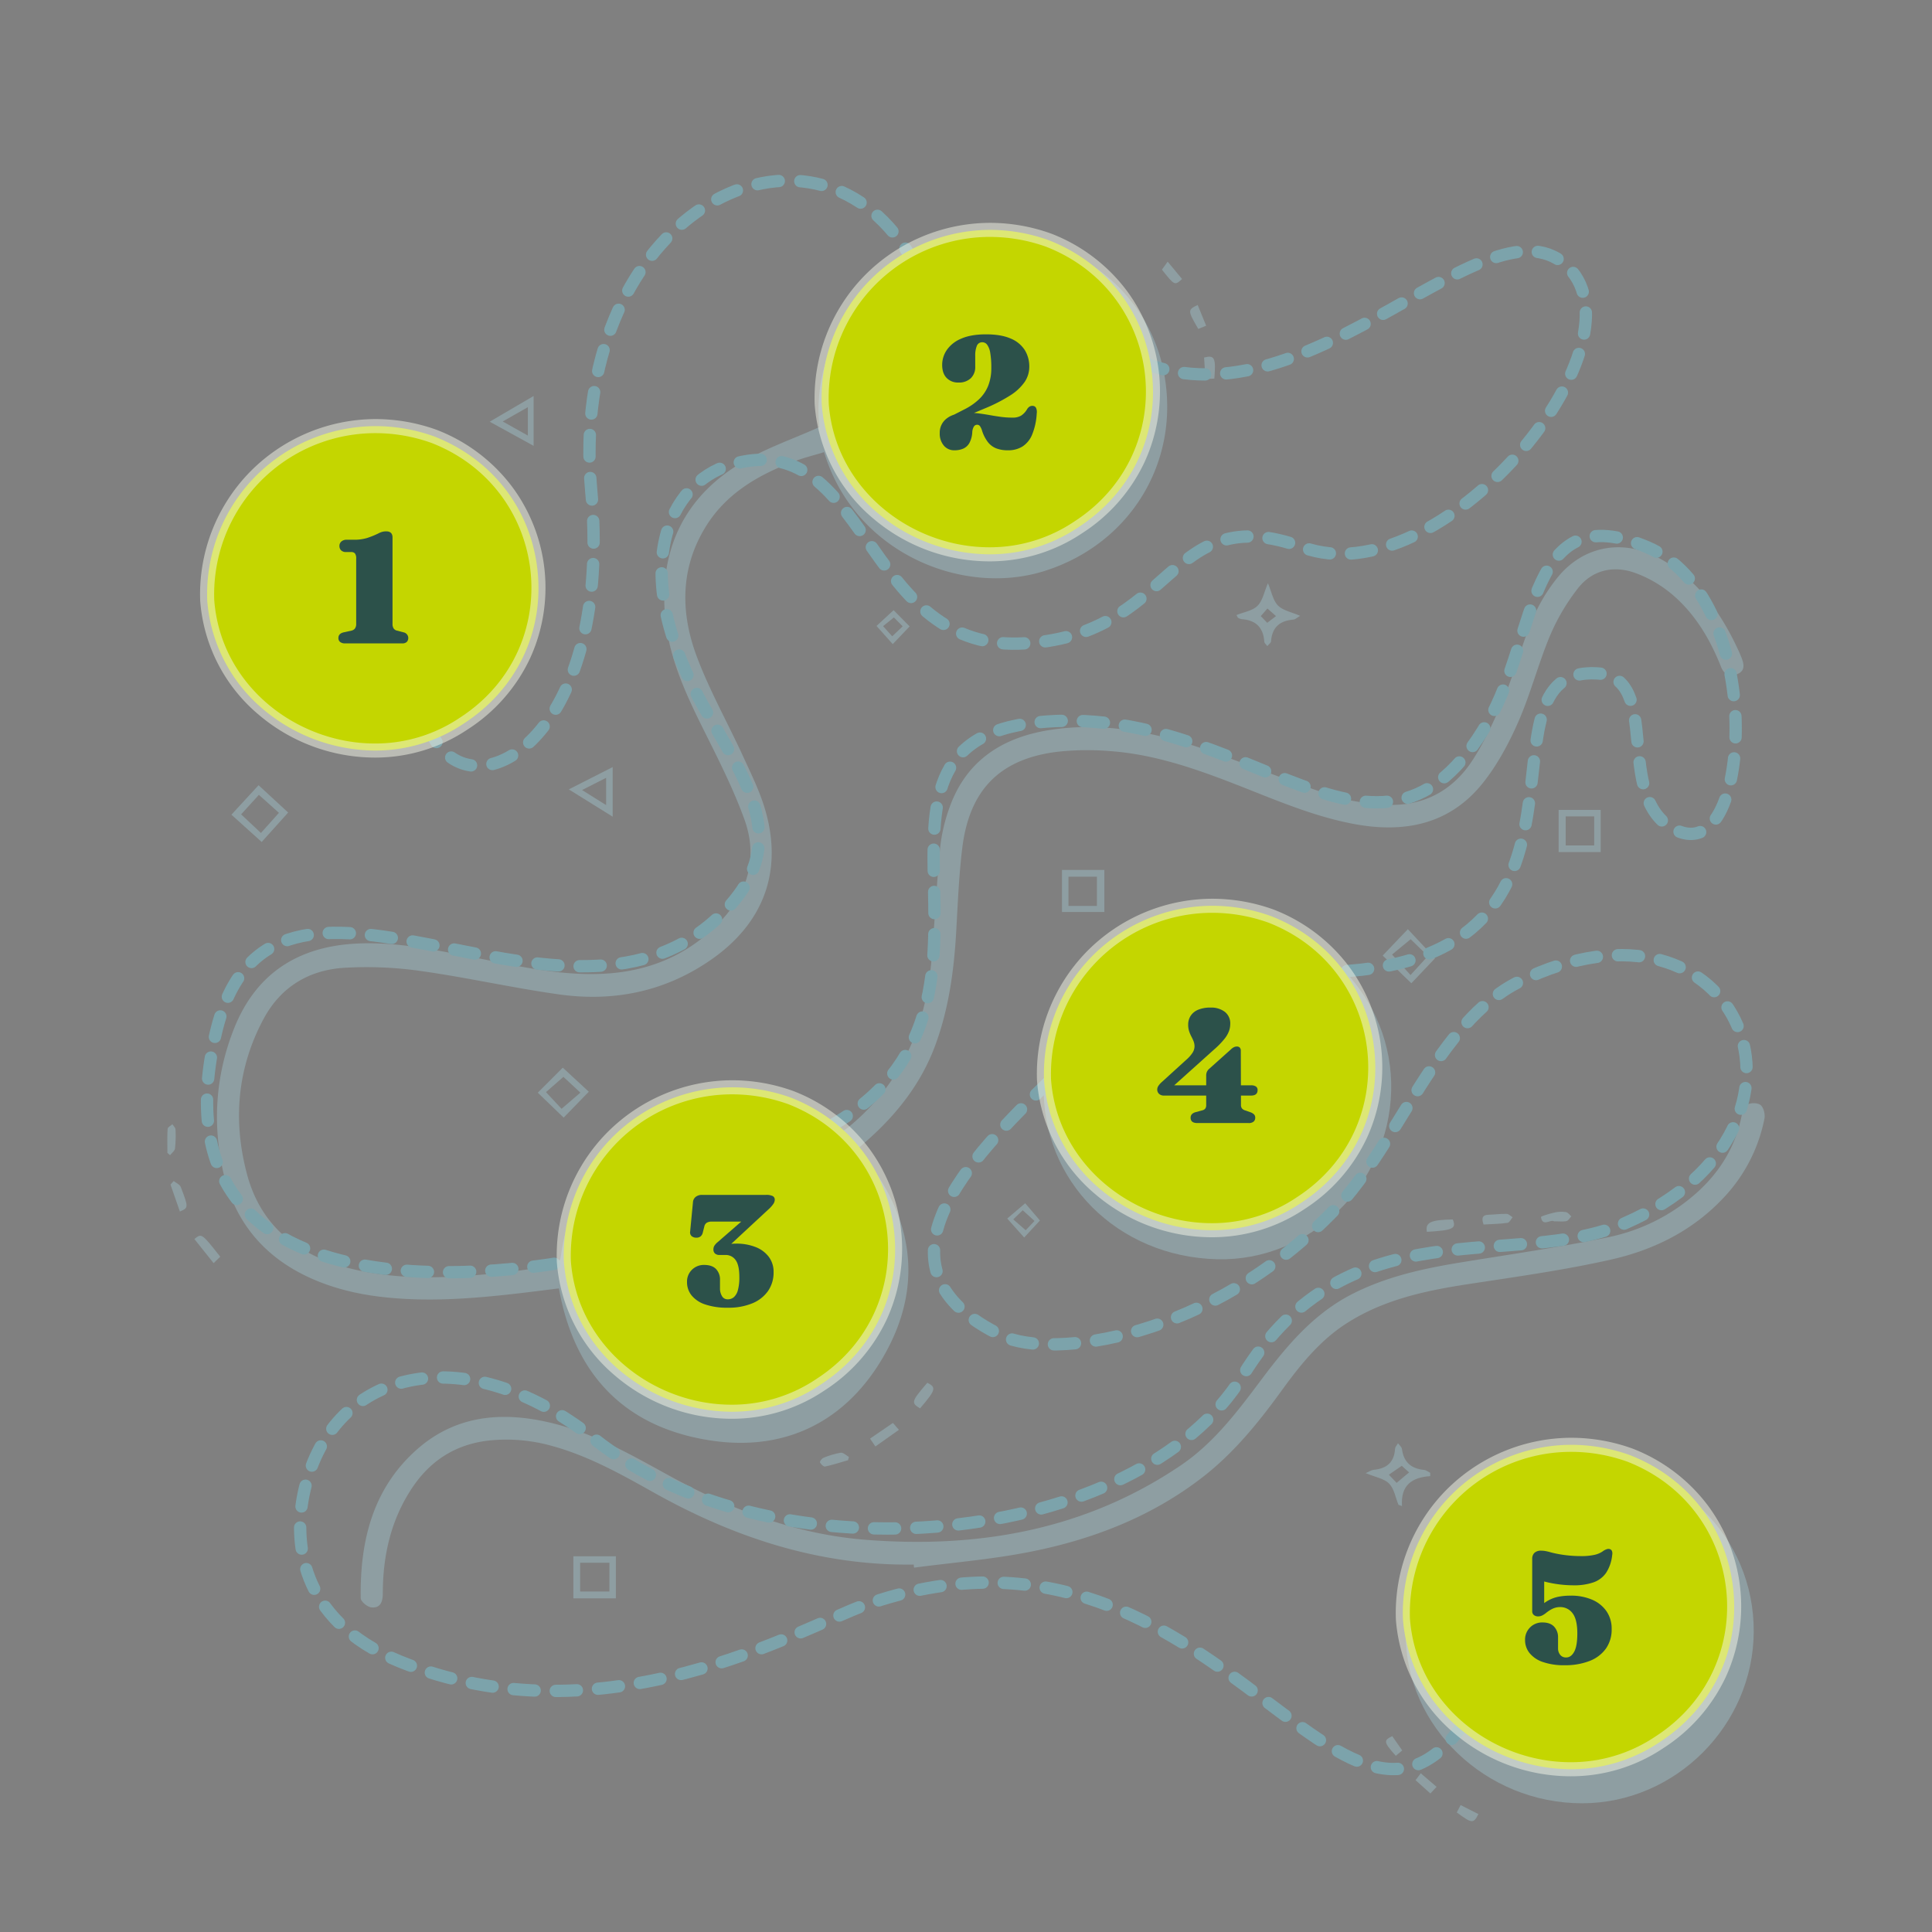
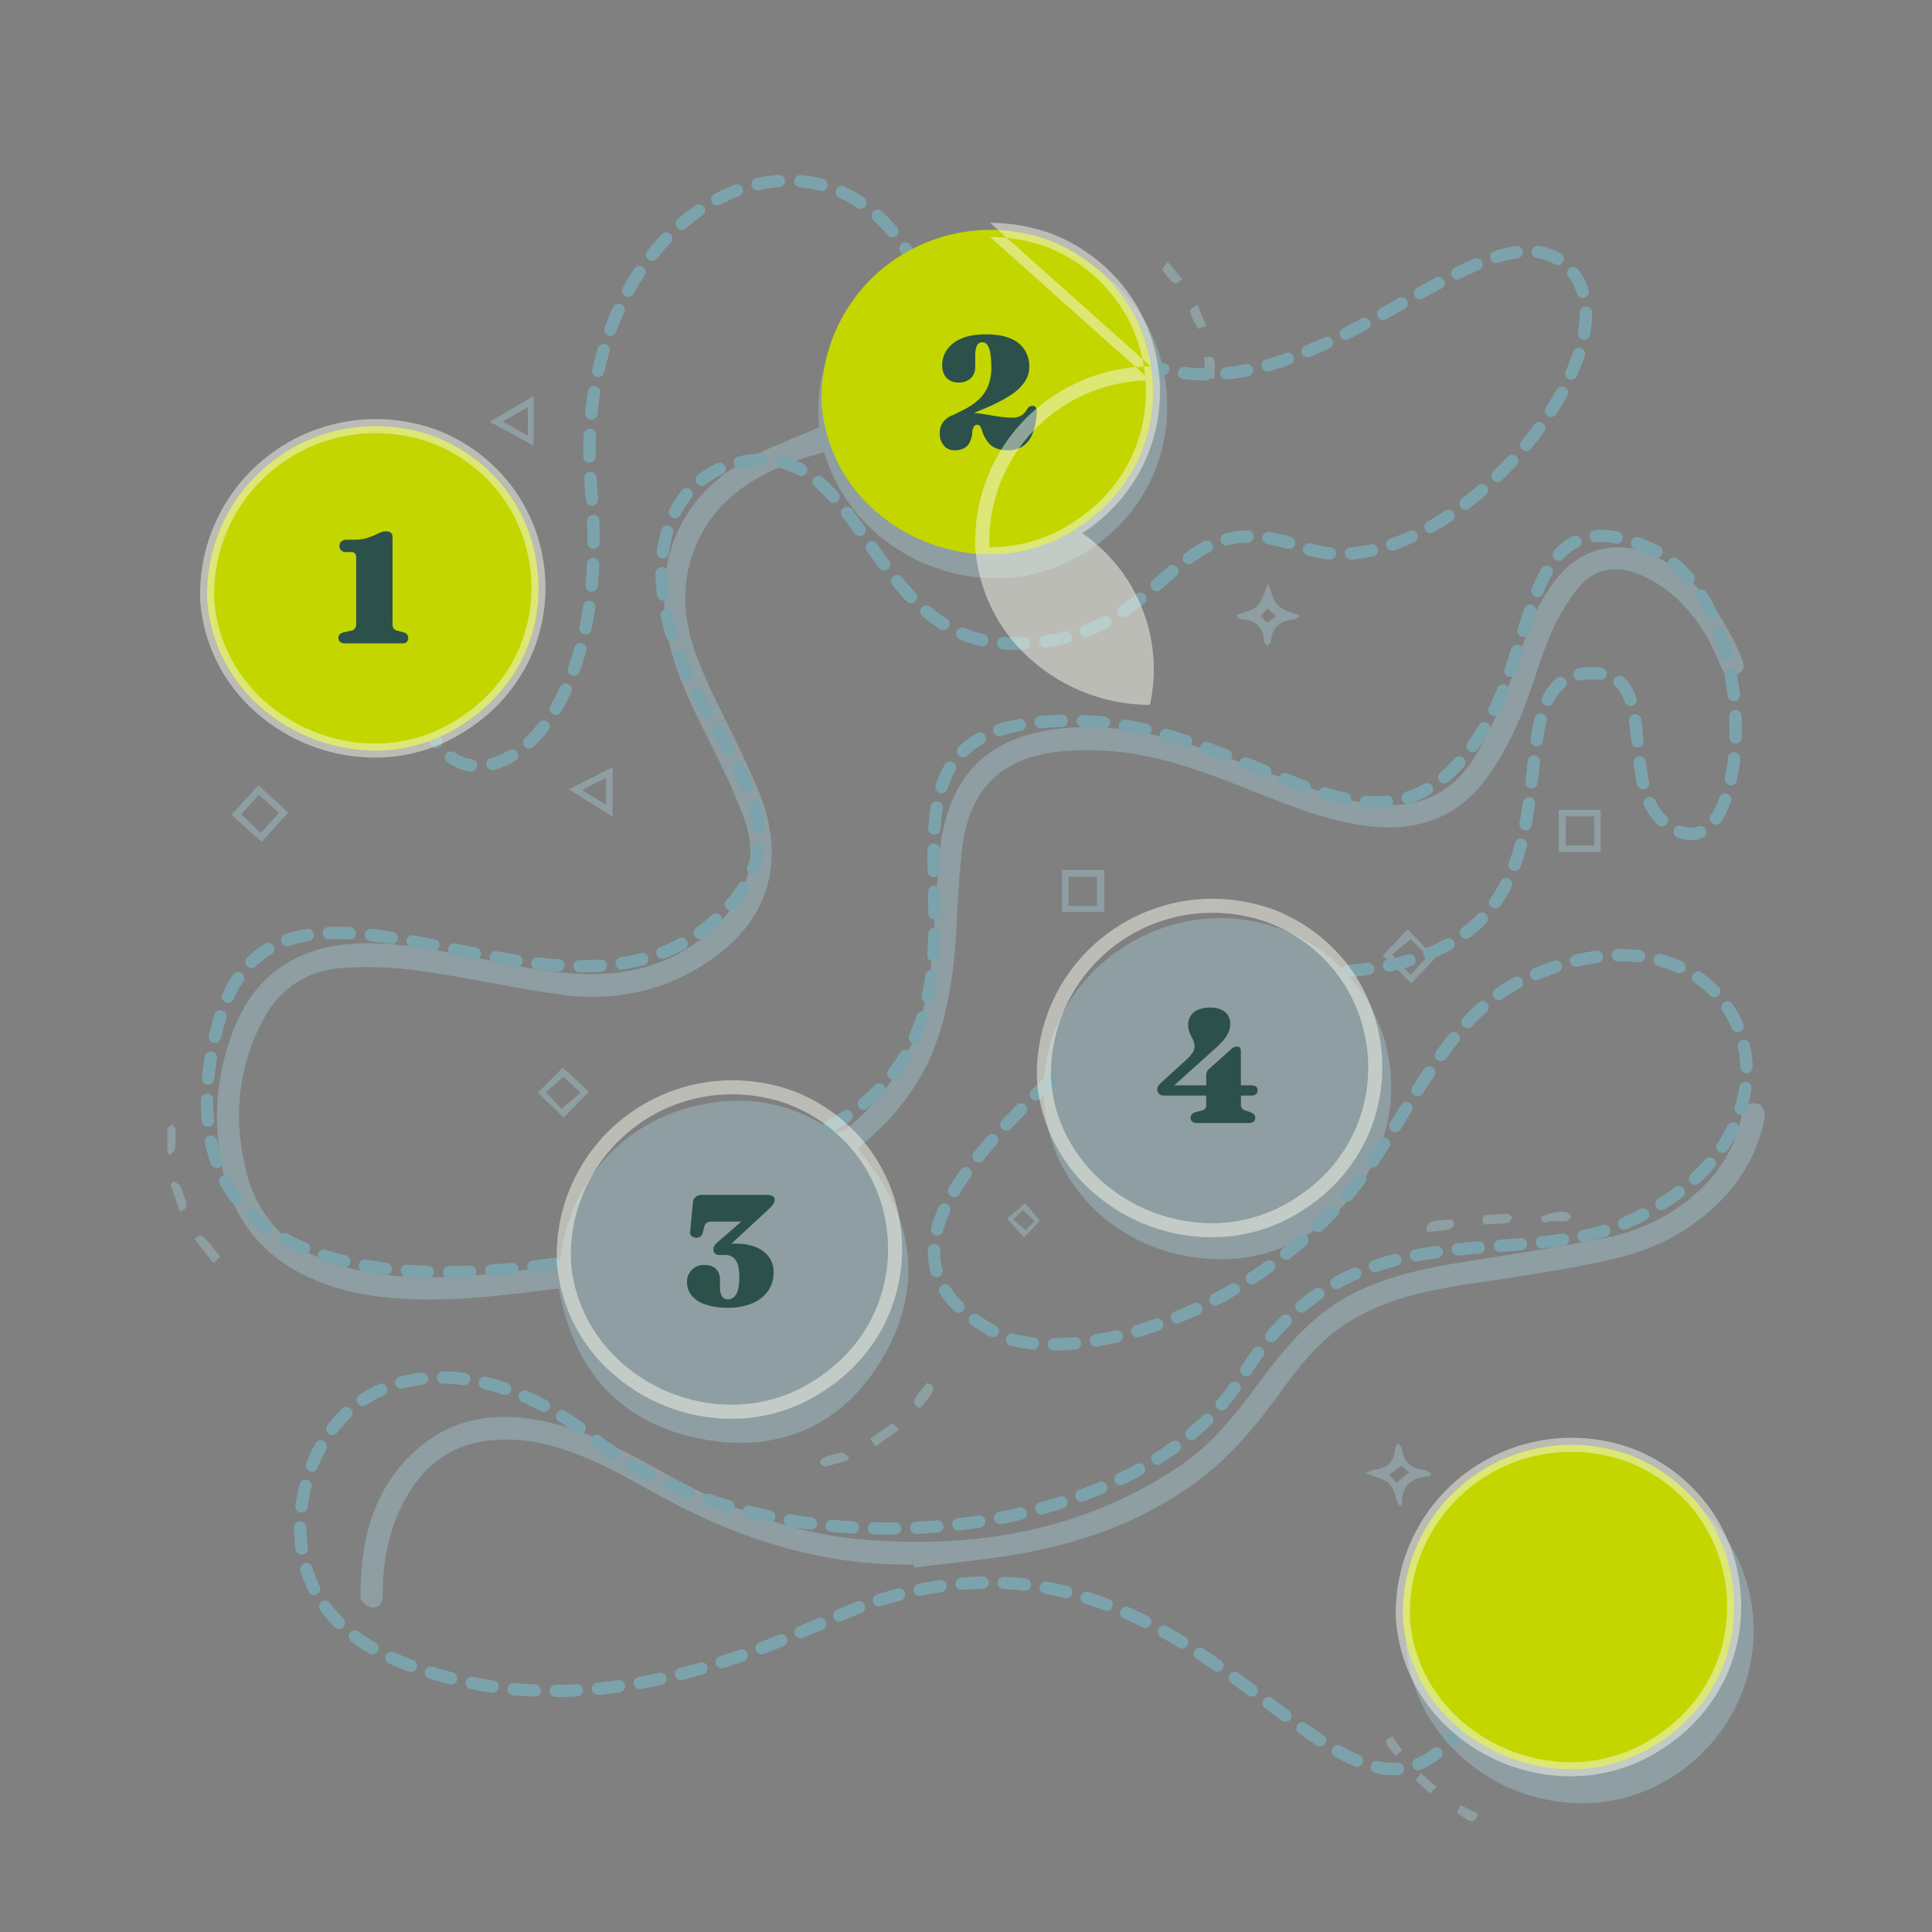
<svg xmlns="http://www.w3.org/2000/svg" viewBox="0 0 1097.398 1097.398">
  <rect x="0" y="0" width="1097.398" height="1097.398" fill="#808080" stroke="none" />
  <defs>
    <style>
      .cls-1 {
        opacity: 0.3;
      }

      .cls-2 {
        fill: #aee4f0;
      }

      .cls-3, .cls-4, .cls-5 {
        fill: none;
        stroke: #7ca3ab;
        stroke-linecap: round;
        stroke-linejoin: round;
        stroke-width: 7px;
      }

      .cls-4 {
        stroke-dasharray: 12.236 12.236;
      }

      .cls-5 {
        stroke-dasharray: 12;
      }

      .cls-6 {
        fill: #c4d600;
      }

      .cls-7 {
        fill: #2c514a;
      }

      .cls-8 {
        fill: #f6f8eb;
        opacity: 0.5;
      }

      /* Sequential ripple for steps */
      #step-1, #step-2, #step-3, #step-4, #step-5 {
        transform-box: fill-box;
        transform-origin: center;
        animation-name: ripple;
        animation-duration: 7s;
        animation-iteration-count: infinite;
        animation-timing-function: ease-out;
      }
      #step-1 { animation-delay: 0.6s; }
      #step-2 { animation-delay: 1.2s; }
      #step-3 { animation-delay: 1.8s; }
      #step-4 { animation-delay: 2.4s; }
      #step-5 { animation-delay: 3s; }

      @keyframes ripple {
        0% { transform: scale(1); opacity: 0.45; }
        42%, 100% { transform: scale(1.7); opacity: 0.0; }
      }

      /* Subtle motion on dashed orbits */
      @keyframes dash {
        to { stroke-dashoffset: -200; }
      }
      .cls-4, .cls-5 {
        animation: dash 30s ease-in-out infinite alternate;
      }

      /* Gentle, pseudo-random twinkle for small filled accents */
      @keyframes twinkle {
        0%, 80%, 100% { opacity: 0.5; }
        85% { opacity: 0.7; }
        90% { opacity: 0.4; }
        95% { opacity: 0.65; }
      }
      @keyframes spin {
        from { transform: rotate(0deg); }
        to { transform: rotate(360deg); }
      }
      /* Staggered groups using nth-of-type patterns */
      g .cls-2:nth-of-type(3n) {
        transform-box: fill-box; transform-origin: center;
        animation: twinkle 11s ease-in-out infinite, spin 48s linear infinite;
        animation-delay: 2s, 0s;
      }
      g .cls-2:nth-of-type(5n) {
        transform-box: fill-box; transform-origin: center;
        animation: twinkle 13s ease-in-out infinite, spin 60s linear infinite;
        animation-delay: 4s, 0s;
      }
      g .cls-2:nth-of-type(7n) {
        transform-box: fill-box; transform-origin: center;
        animation: twinkle 17s ease-in-out infinite, spin 72s linear infinite;
        animation-delay: 1s, 0s;
      }
    </style>
  </defs>
  <g id="Layer_4" data-name="Layer 4">
    <g>
      <g class="cls-1">
        <path class="cls-2" d="M465.347,242.615c-5.578-57.056,40.391-104.022,92.486-107.764,50.287-3.613,94.052,28.945,103.268,76.664,9.688,50.159-18.627,97.26-67.746,112.8-46.943,14.852-108.129-10.584-125.266-67.476-5.606,1.708-11.336,3.131-16.829,5.186-20.2,7.556-38.477,17.974-50.236,36.894-14.8,23.808-14.573,49.326-5.077,74.421,7.322,19.352,17.578,37.582,26.231,56.448,4.561,9.943,9.482,19.89,12.511,30.337,10.108,34.858-.948,64.319-30.878,85.078-26.15,18.136-55.3,23.985-86.308,19.635-26.27-3.685-52.228-9.6-78.5-13.29a216.083,216.083,0,0,0-43.67-1.806c-19.993,1.285-35.941,10.937-45.651,29.081-14.986,28.007-17.42,57.824-9.415,87.991,8.544,32.2,32.367,48.206,63.672,54.849,28.319,6.009,56.692,3.934,85.076.793,7.651-.847,15.243-2.275,22.905-2.942,4.418-.385,6.126-2.075,6.733-6.55,5.885-43.38,37.034-77,79.921-85.605,25.763-5.167,50.27-.978,72.373,13.635,4.841,3.2,7.5,2.126,11.331-1.039,29.757-24.566,43.571-56.991,46.8-94.582,1.828-21.276,2.865-42.623,4.928-63.874a96.89,96.89,0,0,1,5.372-22.954c9.579-26.822,30.352-39.847,57.278-43.968,31.085-4.758,60.96,1.677,90.116,11.912,23.223,8.153,46.04,17.493,69.385,25.26,9.712,3.232,20.272,4.667,30.546,5.3,21.387,1.322,38.53-7.789,49.917-25.555,7.406-11.556,13.1-24.354,18.387-37.085,5.743-13.833,9.483-28.5,15.325-42.287a99.568,99.568,0,0,1,14.773-24.587c14.771-17.754,37.077-21.5,57.386-10.466,20.866,11.334,34.084,29.5,44.056,50.428.993,2.083,1.94,4.194,2.769,6.345,1.429,3.708,1.945,7.352-2.7,9.15-4.369,1.691-7.357.094-9.1-4.315-6.093-15.421-14.485-29.56-27.024-40.437a69.66,69.66,0,0,0-22.085-12.94c-12.229-4.279-24.169-1.419-32.275,9.07a119.562,119.562,0,0,0-15.679,26.655c-6.664,15.95-11,32.887-17.918,48.711-5.338,12.22-11.831,24.394-20.074,34.8-18.865,23.805-44.721,28.871-73.406,23.5-24.018-4.493-46.227-14.405-68.824-23.155-22.3-8.637-44.917-16.339-68.954-18.184a159.257,159.257,0,0,0-29.361.185c-33.359,3.652-51.205,21.209-55.321,54.709-1.968,16.017-2.561,32.212-3.5,48.343-1.266,21.811-4.257,43.284-11.875,63.882-8.152,22.041-22.338,39.772-39.867,55.054-1.43,1.247-2.842,2.512-4.161,3.68,30.993,36.413,38.663,76.384,14.591,118.057-21.261,36.807-55.666,54.06-98.063,47.617-48.531-7.374-77.447-37.067-86.252-86.4-7.994.985-16.147,2.052-24.316,2.984-25.474,2.907-50.981,4.832-76.592,1.831-14.416-1.69-28.351-5.119-41.582-11.31-26.053-12.191-42.241-32.488-48.348-60.317-6.038-27.52-4.086-54.791,6.423-81.082,12.429-31.095,36.36-46.225,69.154-47.957,21.713-1.147,42.9,3.2,64.09,7.262,25.67,4.925,51.175,11.355,77.666,9.793,25.487-1.5,47.493-10.968,65.128-29.548,15.717-16.559,21.571-36.419,13.741-58.029-6.517-17.991-15.349-35.2-23.9-52.384-10.348-20.8-19.765-41.83-21.36-65.378-2.525-37.268,12.088-66.239,44.175-85.217C435.19,254.531,450.272,249.373,465.347,242.615Z" />
        <path class="cls-2" d="M691.512,715.275c-56.822-1.326-99.95-44.547-98.688-98.9,1.225-52.786,48.4-96.2,103.08-94.88,53.17,1.287,95.66,45.515,94.308,98.166C788.84,673.081,744.021,716.5,691.512,715.275Z" />
        <path class="cls-2" d="M996.146,926.735c-.189,53.2-44.456,97.518-97.446,97.551-54.78.034-100.375-43.673-100.215-96.065.161-52.8,46.332-98.355,99.505-98.185C953.075,830.212,996.338,872.832,996.146,926.735Z" />
        <path class="cls-2" d="M519,888.7c-53.1.738-101.571-15.117-147.354-40.75-18.468-10.34-36.934-20.752-57.528-26.467a95.227,95.227,0,0,0-36.561-3.226c-18.862,2.146-33.249,11.468-43.583,27.08-11.964,18.076-16.516,38.35-16.532,59.759,0,4.816-1.411,8.451-6.531,7.922-2.25-.233-5.991-3.345-6.019-5.2-.491-32.341,6.743-62.278,31.985-84.57,22.06-19.481,48.393-21.7,76.076-15.055,24.084,5.783,45.3,18,66.711,29.753,35.1,19.268,71.942,33.537,112.15,36.677,64.04,5,124.661-5.566,178.924-42.316,18.83-12.753,32.262-30.706,45.656-48.572,14.3-19.069,29.4-37.175,51.063-48.4,19.575-10.141,40.766-14.757,62.307-18.277,27.88-4.555,55.884-8.551,83.53-14.264a107.7,107.7,0,0,0,49.67-24.6c13.624-11.942,22.672-26.451,26.287-44.324.49-2.423,1.8-5.517,3.689-6.585,1.856-1.047,5.844-.837,7.262.524,1.652,1.584,2.5,5.21,2.023,7.618a90.843,90.843,0,0,1-24.1,45.842c-17.362,18.17-39.236,28.837-63.095,34.208-26.776,6.027-54.084,9.791-81.251,13.952-24.125,3.7-47.683,8.727-68.642,22.089-15.593,9.942-26.832,24.127-37.474,38.8-13.046,17.984-26.967,35.123-44.653,48.811-29.425,22.771-63.289,35.663-99.354,42.615-21.266,4.1-42.979,5.882-64.491,8.707Q519.081,889.578,519,888.7Z" />
-         <path class="cls-2" d="M325.679,907.871v-23.9h24.145v23.9Zm20.473-20.2H329.537v16.309h16.615Z" />
        <path class="cls-2" d="M720.2,331.277c2.076,4.9,2.889,9.764,5.721,12.655,2.793,2.851,7.629,3.7,12.606,5.884-1.7.953-2.777,2.037-3.94,2.135-7.633.644-12.006,4.374-12.606,12.262-.075.978-1.382,1.862-2.119,2.79-.6-.839-1.679-1.647-1.739-2.523-.544-8.024-4.779-12.2-12.746-12.769a5.691,5.691,0,0,1-2.124-.793c-.278-.147-.387-.611-.938-1.56,4.118-1.684,9.077-2.415,11.96-5.255C717.18,341.238,718.028,336.281,720.2,331.277Zm.864,23.8-2.193-.6,5.906-4.526-6-5.305,2.457-.529-6.14,7.053-.19-2.51Z" />
        <path class="cls-2" d="M812.385,838.471c-10.309.655-16.855,5.105-16.027,16.989l-2.025-.7c-1.683-4.112-2.422-9.163-5.315-12.072s-7.945-3.684-13.328-5.926c2.137-.922,3.291-1.776,4.512-1.887,7.358-.672,11.722-4.19,12.2-11.919.068-1.094,1.094-2.129,1.677-3.191.778,1.082,2.1,2.1,2.246,3.257.96,7.478,5.223,11.183,12.562,11.9,1.212.118,2.343,1.075,3.512,1.644Zm-19.078,3.806c2.277-1.917,4.813-4.05,7.063-5.943l-5.806-5.214,1.706,1.453-7.364,5.074C790.57,839.4,792.519,841.449,793.307,842.277Z" />
        <path class="cls-2" d="M885.321,484V460.021H909.2V484Zm4.017-20.286v16.5h16.181v-16.5Z" />
        <path class="cls-2" d="M627.3,494.126v23.908H603.215V494.126Zm-4.246,20.449v-16.6H606.906v16.6Z" />
        <path class="cls-2" d="M131.435,462.746c5.453-5.916,10.12-10.98,15.434-16.744l16.817,15.524-15.043,16.741Zm16.775,10.378L158.436,461.7l-11.391-10.2-10.082,11.065C140.833,466.2,144.282,469.438,148.21,473.124Z" />
        <path class="cls-2" d="M785.374,542.77l14.3-14.988,15.461,16.526-13.477,14.205Zm15.892-9.272-10.551,8.683,10.475,11.65,9.888-10.817Z" />
        <path class="cls-2" d="M334.458,620.112l-14.3,14.716-14.7-14.169,14.213-14.221Zm-15.484,9.7,10.68-9.18c-3.653-3.4-6.846-6.37-9.626-8.957l-9.9,8.664Z" />
        <path class="cls-2" d="M348.011,435.7V463.9l-24.939-15.523Zm-17.386,13.057,13.65,8.528V441.82Z" />
        <path class="cls-2" d="M303.1,253.253l-24.961-13.719L303.1,224.921ZM299.822,231.3l-14.27,8.1,14.27,7.989Z" />
        <path class="cls-2" d="M590.707,693.247l-8.959,9.684-9.633-10.782,10.206-8.7Zm-8.105,5.531,5-5.264-6.683-6.077-5.374,5.173Z" />
-         <path class="cls-2" d="M507.572,346.579l9.118,9.23-9.605,10.071-9.227-10.334Zm5.138,9.178-4.969-5.045-6.136,4.957,5.192,5.748Z" />
        <path class="cls-2" d="M882.668,693.722c-1.879-1.247-6.541,3.324-7.367-2.406-.074-.513,5.09-2.007,7.913-2.636a16.927,16.927,0,0,1,6.3-.179c1.116.184,2.035,1.563,3.043,2.4-.919.94-1.713,2.462-2.785,2.693C887.756,694.032,885.576,693.722,882.668,693.722Z" />
        <path class="cls-2" d="M842.687,695.552c-1.135-3.28-1.1-5.43,2.9-5.568,3.413-.118,6.825-.575,10.228-.493,1.145.028,2.26,1.251,3.388,1.927-.964,1.108-1.817,3.031-2.912,3.181C851.838,695.21,847.309,695.278,842.687,695.552Z" />
        <path class="cls-2" d="M494.19,817.141l13-8.911,3.414,3.922-13.367,9.462Z" />
        <path class="cls-2" d="M98.638,670.818c1.387,1.116,3.5,1.956,4.047,3.393,4.49,11.771,4.4,11.8-.51,13.963-1.8-5.151-3.571-10.245-5.347-15.338Q97.732,671.827,98.638,670.818Z" />
        <path class="cls-2" d="M110.4,703.782c4.132-3.358,4.132-3.358,14.7,10.044l-3.761,3.663C117.139,712.233,113.764,708,110.4,703.782Z" />
        <path class="cls-2" d="M810.483,699.7c-.964-5.395,2.052-6.776,14.716-7.06C827.315,697.874,825.4,698.815,810.483,699.7Z" />
        <path class="cls-2" d="M481.7,829.429c-4.34,1.241-8.647,2.637-13.051,3.583-.812.174-2.327-1.3-2.888-2.354-.23-.43,1.025-2.238,1.924-2.581a45.826,45.826,0,0,1,9.853-2.908c1.414-.195,3.089,1.5,4.646,2.334Q481.944,828.466,481.7,829.429Z" />
        <path class="cls-2" d="M522.6,799.988c-5.225-3.2-5.013-3.9,4.122-14.561C531.977,788.022,531.593,789.442,522.6,799.988Z" />
        <path class="cls-2" d="M683.928,203.08c6.02-1.526,6.789.106,5.839,11.961l-5.063.272C684.426,210.929,684.174,206.966,683.928,203.08Z" />
        <path class="cls-2" d="M95.083,654.847c0-4.547-.157-9.1.129-13.632.059-.945,1.757-1.786,2.7-2.675.623.987,1.738,1.954,1.778,2.964a64.431,64.431,0,0,1-.289,10.862c-.178,1.37-1.816,2.55-2.788,3.816Z" />
        <path class="cls-2" d="M685.114,185.008l-4.481,1.839c-6.106-10.483-6.125-10.871-.322-13.618C681.883,177.084,683.444,180.911,685.114,185.008Z" />
        <path class="cls-2" d="M671.433,158.478c-4.2,3.814-4.2,3.814-11.454-5.314.862-1.2,1.795-2.5,3.269-4.554C666.252,152.233,668.852,155.366,671.433,158.478Z" />
        <path class="cls-2" d="M816.006,1014.955l-3.528,3.774-8.438-7.572L807,1007.23C809.959,1009.771,812.671,1012.1,816.006,1014.955Z" />
        <path class="cls-2" d="M839.764,1030.42c-2.811,5.546-3.672,5.447-12.305-.935l2.18-4.2Z" />
        <path class="cls-2" d="M790.822,986.142c1.958,2.809,3.677,5.275,5.666,8.13l-3.652,3.054C785.919,989.576,785.729,988.592,790.822,986.142Z" />
      </g>
      <g>
        <path class="cls-3" d="M245.033,416.215a41.374,41.374,0,0,0,2.88,5.255" />
        <path class="cls-4" d="M256.287,430.289c30.421,21.143,90.72-27.974,79.532-151.645C322.264,128.8,449.868,54.725,510.772,136.231" />
        <path class="cls-3" d="M514.294,141.232q1.634,2.461,3.191,5.087" />
      </g>
      <path class="cls-5" d="M649.35,206.034c95.974,37.72,196.753-99.227,241.58-54.085S817.87,339.387,739.883,310.86s-71.666,51.843-161,54.7S492.516,240.067,414.331,264.2c-33.318,10.282-59.058,57.477-15.412,135.823,24.144,43.342,53.7,79.085,9.148,121.024-90.914,85.59-253.99-66.414-285.367,65.211-42.052,176.408,189.1,131.911,201.571,130.1" />
      <path class="cls-5" d="M470.7,640.145c123.266-67.831-3.02-217.1,118.217-229.8s193.568,108.143,256.16,0c28.924-49.974,21.763-129,90.682-99.488,32.583,13.951,47.734,55.858,49.863,93.751,2.109,37.561-8.6,79.97-34.575,66.49-35.238-18.286-6.1-86.35-43.713-88.6-75.287-4.51,18.6,162.089-148.887,169.448" />
      <path class="cls-5" d="M597.009,613.251c-45.744,44.506-108.16,106.958-27.608,145.555,27.57,13.21,117.668,2.349,189.044-72.031,36.006-37.522,58.086-106.289,104.539-129.179,125.141-61.664,185.219,82.549,60.077,137.178-63.17,27.576-156.875-11.626-216.961,86.31S440.688,898.971,337.672,817.445C262.935,758.3,186.722,777.457,172.314,849.3c-4.867,24.267-3.906,70.558,54.685,94.39,116.415,47.353,228.255-19.263,264.372-32.019,195.7-69.119,268.118,169.875,340.264,67.1" />
      <path class="cls-6" d="M212.925,426.316a99.437,99.437,0,0,1-63.492-23.486,89.533,89.533,0,0,1-31.728-61.736l-.009-.19A95.391,95.391,0,0,1,144.59,271.1a96.439,96.439,0,0,1,68.734-29.061,98.609,98.609,0,0,1,33.256,5.84l.114.042C279.911,260.93,301.85,289.6,305.381,324.6c3.514,34.812-12.172,67.108-41.958,86.391A89.947,89.947,0,0,1,212.925,426.316Z" />
      <path class="cls-7" d="M193.731,312.583a3.461,3.461,0,0,1-.934-2.492,3.239,3.239,0,0,1,1.111-2.514,4.362,4.362,0,0,1,3.028-1h4a25.282,25.282,0,0,0,7.386-.935,49.007,49.007,0,0,0,6.721-2.714,10.078,10.078,0,0,1,2.2-.868,8.947,8.947,0,0,1,2.115-.244q3.6,0,3.6,3.515v48.95a4.644,4.644,0,0,0,.646,2.692,3.131,3.131,0,0,0,1.846,1.224l3.961,1.023a3.3,3.3,0,0,1,1.647,5.407,3.574,3.574,0,0,1-2.582.823H196.133a4.464,4.464,0,0,1-2.959-.823,2.811,2.811,0,0,1-.957-2.247q0-2.491,2.982-3.2l4.45-.979a3.367,3.367,0,0,0,1.98-1.224,4.412,4.412,0,0,0,.689-2.692V317.389a4.806,4.806,0,0,0-.689-3.026,2.817,2.817,0,0,0-2.246-.8h-2.715A3.894,3.894,0,0,1,193.731,312.583Z" />
      <path class="cls-6" d="M561.967,314.86a99.436,99.436,0,0,1-63.491-23.487,89.531,89.531,0,0,1-31.728-61.736l-.01-.19a95.4,95.4,0,0,1,26.9-69.81,96.438,96.438,0,0,1,68.732-29.06,98.632,98.632,0,0,1,33.256,5.839l.113.042c33.217,13.014,55.157,41.679,58.689,76.68,3.513,34.812-12.173,67.108-41.959,86.391A89.946,89.946,0,0,1,561.967,314.86Z" />
      <path class="cls-7" d="M533.784,245.983a10.035,10.035,0,0,1,4.094-8.389q4.095-3.137,11.882-3.137a49.341,49.341,0,0,1,6.631.423q3.114.423,6.1.957t6.1.956a48.972,48.972,0,0,0,6.586.423A9.119,9.119,0,0,0,580,236.081a10.65,10.65,0,0,0,3.361-3.582,4.311,4.311,0,0,1,1.535-1.6,3.119,3.119,0,0,1,1.8-.356,2.137,2.137,0,0,1,1.758,1.09,5.528,5.528,0,0,1,.423,3.182,36.628,36.628,0,0,1-2.67,12.171,14.541,14.541,0,0,1-5.54,6.7,15.361,15.361,0,0,1-8.121,2.091,18.492,18.492,0,0,1-6.519-1.045,11.212,11.212,0,0,1-4.762-3.449,21.068,21.068,0,0,1-3.4-6.5,8.862,8.862,0,0,0-1.313-2.848,2.025,2.025,0,0,0-1.58-.668,2.115,2.115,0,0,0-1.779,1,6.97,6.97,0,0,0-.935,3.27,14.558,14.558,0,0,1-1.6,6.03,7.527,7.527,0,0,1-3.449,3.226,12.374,12.374,0,0,1-5.139.979,7.579,7.579,0,0,1-5.942-2.647A10.415,10.415,0,0,1,533.784,245.983Zm8.99-7.032-3.027-2.314,8.189-4.183a34.613,34.613,0,0,0,8.232-5.74,21.677,21.677,0,0,0,5.14-7.61,27.008,27.008,0,0,0,1.758-10.146,47.976,47.976,0,0,0-.6-8.521,10.743,10.743,0,0,0-1.735-4.606,3.4,3.4,0,0,0-2.738-1.424,3.188,3.188,0,0,0-3.136,2.047,14.183,14.183,0,0,0-.913,5.651v6.186a8.708,8.708,0,0,1-2.514,6.541,9.626,9.626,0,0,1-7.009,2.448,8.9,8.9,0,0,1-6.742-2.626q-2.514-2.625-2.514-7.387a15.005,15.005,0,0,1,2.648-8.5,18.482,18.482,0,0,1,8.166-6.408q5.516-2.447,14.106-2.448,8.5,0,13.929,2.359a17.182,17.182,0,0,1,8.032,6.519,17.544,17.544,0,0,1,2.6,9.5,15.409,15.409,0,0,1-2.67,8.722,28.437,28.437,0,0,1-8.3,7.676,91.7,91.7,0,0,1-14.441,7.365Z" />
-       <path class="cls-6" d="M415.5,801.881a99.441,99.441,0,0,1-63.493-23.487,89.533,89.533,0,0,1-31.728-61.736l-.009-.19a95.4,95.4,0,0,1,26.9-69.81A96.438,96.438,0,0,1,415.9,617.6a98.628,98.628,0,0,1,33.256,5.839l.114.043c33.216,13.013,55.156,41.679,58.687,76.679,3.514,34.813-12.172,67.108-41.958,86.391A89.945,89.945,0,0,1,415.5,801.881Z" />
      <path class="cls-7" d="M413.018,708.707l-1.514-1.469a16.584,16.584,0,0,1,1.914-.445q1.023-.177,2.18-.289t2.449-.111a29.449,29.449,0,0,1,11.168,1.958,17.116,17.116,0,0,1,7.5,5.585,14.126,14.126,0,0,1,2.691,8.655,18.318,18.318,0,0,1-3.136,10.68,20.246,20.246,0,0,1-8.946,7.031,35.02,35.02,0,0,1-13.861,2.492,38.445,38.445,0,0,1-12.949-1.869,16.625,16.625,0,0,1-7.721-5.162,11.918,11.918,0,0,1-2.558-7.521,9.366,9.366,0,0,1,2.8-7.008,9.548,9.548,0,0,1,6.942-2.737q4.494,0,6.742,2.336a8.58,8.58,0,0,1,2.248,6.208V731.8a8.166,8.166,0,0,0,1.135,4.406,3.59,3.59,0,0,0,3.226,1.824,5.257,5.257,0,0,0,3.559-1.268,8.222,8.222,0,0,0,2.269-4.049,27.2,27.2,0,0,0,.8-7.321q0-6.764-2.113-9.656a6.8,6.8,0,0,0-5.807-2.893h-3.2a3.876,3.876,0,0,1-2.713-.823,3.019,3.019,0,0,1-.89-2.336,4.037,4.037,0,0,1,.511-2.047,8.673,8.673,0,0,1,1.846-2.047l19.8-17.222.535,5.518H404.34a5.44,5.44,0,0,0-2.893.645,3.277,3.277,0,0,0-1.379,2.114l-.89,3.516a3.917,3.917,0,0,1-1.18,2.069,3.638,3.638,0,0,1-2.513.779,3.916,3.916,0,0,1-2.625-.868,2.869,2.869,0,0,1-.846-2.648l1.6-16.643a4.22,4.22,0,0,1,1.559-3.026,5.71,5.71,0,0,1,3.693-1.112h36.178a8.2,8.2,0,0,1,3.871.668,2.279,2.279,0,0,1,1.158,2.135,4.516,4.516,0,0,1-.734,2.225,17.819,17.819,0,0,1-3.094,3.427Z" />
-       <path class="cls-6" d="M688.24,698.774a99.44,99.44,0,0,1-63.492-23.487,89.526,89.526,0,0,1-31.727-61.736l-.01-.19a95.4,95.4,0,0,1,26.894-69.81,96.446,96.446,0,0,1,68.734-29.06,98.619,98.619,0,0,1,33.257,5.84l.113.042c33.217,13.014,55.156,41.679,58.687,76.68,3.513,34.812-12.171,67.107-41.958,86.391A89.953,89.953,0,0,1,688.24,698.774Z" />
      <path class="cls-7" d="M673.83,601.951a18.987,18.987,0,0,0,3.516-3.938,6.822,6.822,0,0,0,1.156-3.627,7.916,7.916,0,0,0-.533-2.915,26.531,26.531,0,0,0-1.269-2.736,19.087,19.087,0,0,1-1.268-3,11.884,11.884,0,0,1-.534-3.716,9.124,9.124,0,0,1,1.4-5.007,9.258,9.258,0,0,1,4.227-3.448,17.653,17.653,0,0,1,7.1-1.246,12.7,12.7,0,0,1,8.1,2.425,8.3,8.3,0,0,1,3.07,6.92,12.512,12.512,0,0,1-.623,3.76,15.77,15.77,0,0,1-2.58,4.562,46.1,46.1,0,0,1-5.964,6.14l-25.721,23.1-1.157-2.759h47.927a4.831,4.831,0,0,1,2.647.645,2.279,2.279,0,0,1,1,2.07q0,3.114-3.738,3.114H661.192a3.951,3.951,0,0,1-2.848-.979,3.347,3.347,0,0,1-1.024-2.536,3.706,3.706,0,0,1,.6-1.891,11.588,11.588,0,0,1,2.114-2.381Zm11.3,8.989a5.1,5.1,0,0,1,.423-2.159,4.945,4.945,0,0,1,1.223-1.624l12.283-10.991a7.209,7.209,0,0,1,1.98-1.424,4.123,4.123,0,0,1,1.535-.312,2.2,2.2,0,0,1,1.624.6,2.654,2.654,0,0,1,.6,1.936l.089,30.571a3.153,3.153,0,0,0,.579,2.07,3.548,3.548,0,0,0,1.6,1.045l3.027,1.068a5.6,5.6,0,0,1,2.158,1.224,2.563,2.563,0,0,1,.734,1.892,2.873,2.873,0,0,1-.913,2.247,4.2,4.2,0,0,1-2.87.823h-29.1q-3.828,0-3.828-3.026,0-2.358,2.848-3.16l3.916-1.068a2.958,2.958,0,0,0,1.58-.979,3.35,3.35,0,0,0,.512-2.046Z" />
      <path class="cls-6" d="M892.1,1004.949a99.439,99.439,0,0,1-63.492-23.486,89.532,89.532,0,0,1-31.727-61.736l-.01-.19a95.394,95.394,0,0,1,26.9-69.81,96.438,96.438,0,0,1,68.733-29.06,98.637,98.637,0,0,1,33.256,5.839l.113.043c33.217,13.013,55.156,41.679,58.687,76.679,3.514,34.813-12.172,67.108-41.958,86.391A89.945,89.945,0,0,1,892.1,1004.949Z" />
-       <path class="cls-7" d="M866.255,931.578a9.7,9.7,0,0,1,2.848-7.187,9.592,9.592,0,0,1,7.031-2.825q4.4,0,6.631,2.4a8.748,8.748,0,0,1,2.224,6.185v6.186a5.707,5.707,0,0,0,1.18,3.582,4.082,4.082,0,0,0,3.448,1.535q2.759,0,4.539-3.248t1.781-10.369q0-7.965-2.693-11.481a8.6,8.6,0,0,0-7.186-3.515,9.6,9.6,0,0,0-2.6.356,11.418,11.418,0,0,0-2.558,1.09,22.1,22.1,0,0,0-2.8,1.936,11.591,11.591,0,0,1-2.358,1.49,5.32,5.32,0,0,1-2.136.423,3.774,3.774,0,0,1-2.292-.734,2.7,2.7,0,0,1-1-2.336V885.476a4.637,4.637,0,0,1,1.245-3.427,5.423,5.423,0,0,1,3.961-1.245,13.522,13.522,0,0,1,2.224.2,28.879,28.879,0,0,1,3.072.734q2.313.624,5.117,1.113t5.852.756q3.048.267,6.03.267a33.776,33.776,0,0,0,8.01-.734,13.3,13.3,0,0,0,4.45-1.891,7.867,7.867,0,0,1,2.625-1.358,2.873,2.873,0,0,1,1.646.067,1.928,1.928,0,0,1,1.024.957,3.836,3.836,0,0,1,.177,2.292,22.684,22.684,0,0,1-3.425,10.123,14.546,14.546,0,0,1-7.232,5.474,33.463,33.463,0,0,1-11.325,1.669,66.813,66.813,0,0,1-15.086-1.78,36.261,36.261,0,0,1-6.052-1.958l4.494-5.474v22.3l-2.669-.846a27.756,27.756,0,0,1,5.139-3.716,19.942,19.942,0,0,1,5.563-2.024,34.793,34.793,0,0,1,7.008-.623,29.96,29.96,0,0,1,12.216,2.314,18.855,18.855,0,0,1,8.144,6.563,17.317,17.317,0,0,1,2.915,10.035,18.728,18.728,0,0,1-3.316,11.236,20.386,20.386,0,0,1-9.323,6.987,37.908,37.908,0,0,1-14.017,2.38,36.143,36.143,0,0,1-12.527-1.868,16.433,16.433,0,0,1-7.5-5.1A11.658,11.658,0,0,1,866.255,931.578Z" />
    </g>
    <path id="step-1" class="cls-8" d="M213.324,246.034a94.634,94.634,0,0,1,31.91,5.606c67.428,26.417,76.946,116.543,16.015,155.989a85.781,85.781,0,0,1-48.324,14.688c-44.414,0-87.572-32.912-91.231-81.524a91.6,91.6,0,0,1,91.63-94.759m0-8v0h0a100.462,100.462,0,0,0-71.6,30.272A99.362,99.362,0,0,0,113.7,341.014l0,.19.014.19a93.505,93.505,0,0,0,33.124,64.481,102.088,102.088,0,0,0,66.085,24.442A94.008,94.008,0,0,0,265.66,414.3,96.773,96.773,0,0,0,301.144,373.8a96.258,96.258,0,0,0-9.871-96.821,97.283,97.283,0,0,0-43.12-32.785l-.113-.044-.114-.041a102.613,102.613,0,0,0-34.6-6.072Z" />
-     <path id="step-2" class="cls-8" d="M562.366,134.577a94.635,94.635,0,0,1,31.911,5.606c67.428,26.418,76.945,116.543,16.015,155.989a85.781,85.781,0,0,1-48.324,14.688c-44.415,0-87.573-32.912-91.232-81.523a91.6,91.6,0,0,1,91.63-94.76m0-8h0a100.465,100.465,0,0,0-71.6,30.272,99.366,99.366,0,0,0-28.027,72.708l.005.19.014.19a93.509,93.509,0,0,0,33.124,64.482,102.09,102.09,0,0,0,66.086,24.441A94,94,0,0,0,614.7,302.845a96.774,96.774,0,0,0,35.483-40.505,96.265,96.265,0,0,0-9.871-96.821A97.294,97.294,0,0,0,597.2,132.734l-.112-.044-.114-.041a102.619,102.619,0,0,0-34.6-6.072Z" />
+     <path id="step-2" class="cls-8" d="M562.366,134.577a94.635,94.635,0,0,1,31.911,5.606c67.428,26.418,76.945,116.543,16.015,155.989a85.781,85.781,0,0,1-48.324,14.688a91.6,91.6,0,0,1,91.63-94.76m0-8h0a100.465,100.465,0,0,0-71.6,30.272,99.366,99.366,0,0,0-28.027,72.708l.005.19.014.19a93.509,93.509,0,0,0,33.124,64.482,102.09,102.09,0,0,0,66.086,24.441A94,94,0,0,0,614.7,302.845a96.774,96.774,0,0,0,35.483-40.505,96.265,96.265,0,0,0-9.871-96.821A97.294,97.294,0,0,0,597.2,132.734l-.112-.044-.114-.041a102.619,102.619,0,0,0-34.6-6.072Z" />
    <path id="step-3" class="cls-8" d="M415.9,621.6a94.643,94.643,0,0,1,31.911,5.606c67.427,26.417,76.945,116.543,16.014,155.989A85.775,85.775,0,0,1,415.5,797.881c-44.415,0-87.573-32.912-91.232-81.524A91.6,91.6,0,0,1,415.9,621.6m0-8h0a100.466,100.466,0,0,0-71.6,30.272,99.365,99.365,0,0,0-28.026,72.708l0,.19.014.19a93.505,93.505,0,0,0,33.124,64.481A102.089,102.089,0,0,0,415.5,805.881a94,94,0,0,0,52.734-16.014,96.776,96.776,0,0,0,35.485-40.506,96.256,96.256,0,0,0-9.871-96.82,97.28,97.28,0,0,0-43.121-32.786l-.113-.044-.113-.041a102.623,102.623,0,0,0-34.6-6.072Z" />
    <path id="step-4" class="cls-8" d="M688.638,518.491a94.635,94.635,0,0,1,31.911,5.606c67.429,26.418,76.946,116.543,16.015,155.989a85.778,85.778,0,0,1-48.324,14.688c-44.414,0-87.572-32.911-91.231-81.523a91.6,91.6,0,0,1,91.629-94.76m0-8h0a100.465,100.465,0,0,0-71.6,30.272,99.371,99.371,0,0,0-28.026,72.708l.005.19.014.19a93.509,93.509,0,0,0,33.124,64.482,102.087,102.087,0,0,0,66.085,24.441,94.005,94.005,0,0,0,52.735-16.014,96.783,96.783,0,0,0,35.485-40.506,96.263,96.263,0,0,0-9.871-96.82,97.3,97.3,0,0,0-43.121-32.786l-.113-.044-.114-.04a102.59,102.59,0,0,0-34.6-6.073Z" />
    <path id="step-5" class="cls-8" d="M892.5,824.667a94.639,94.639,0,0,1,31.911,5.606c67.428,26.417,76.945,116.543,16.015,155.989A85.781,85.781,0,0,1,892.1,1000.95c-44.415,0-87.573-32.912-91.232-81.524a91.6,91.6,0,0,1,91.63-94.759m0-8h0a100.463,100.463,0,0,0-71.6,30.272,99.362,99.362,0,0,0-28.027,72.708l0,.19.014.19a93.505,93.505,0,0,0,33.124,64.481A102.091,102.091,0,0,0,892.1,1008.95a94.01,94.01,0,0,0,52.735-16.014,96.78,96.78,0,0,0,35.484-40.506,96.258,96.258,0,0,0-9.871-96.821,97.286,97.286,0,0,0-43.121-32.785l-.112-.044-.114-.041a102.623,102.623,0,0,0-34.6-6.072Z" />
  </g>
</svg>